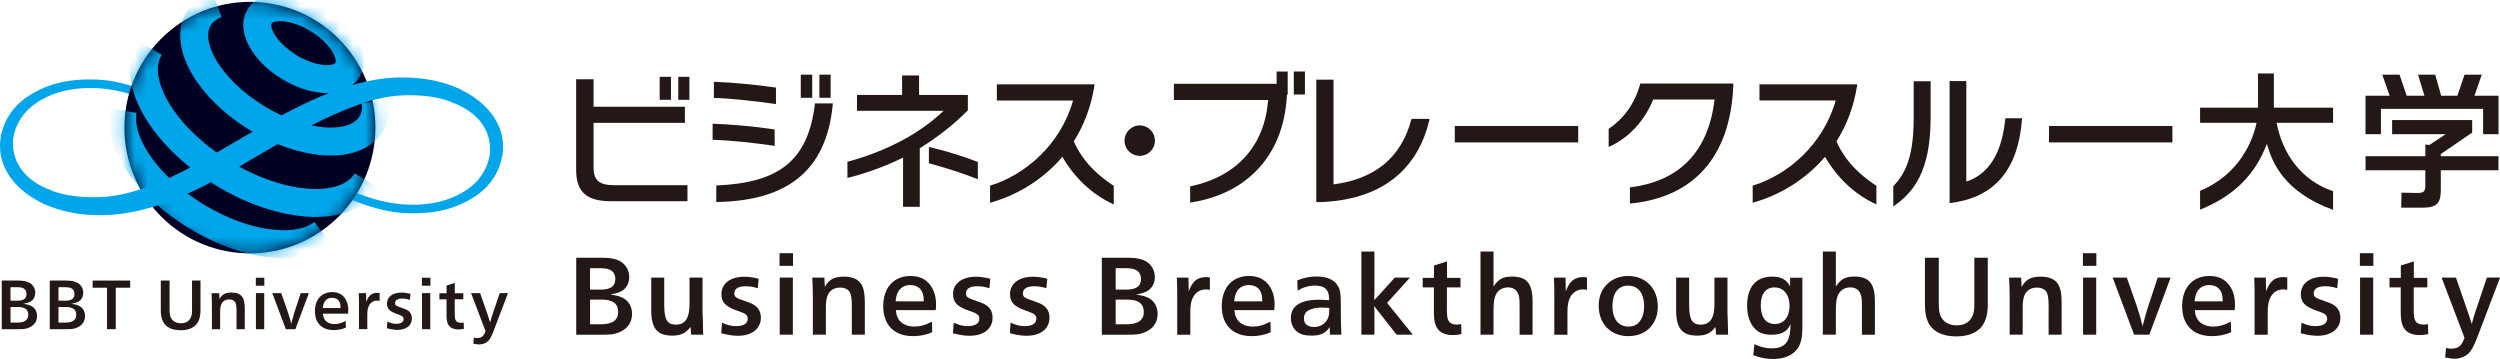
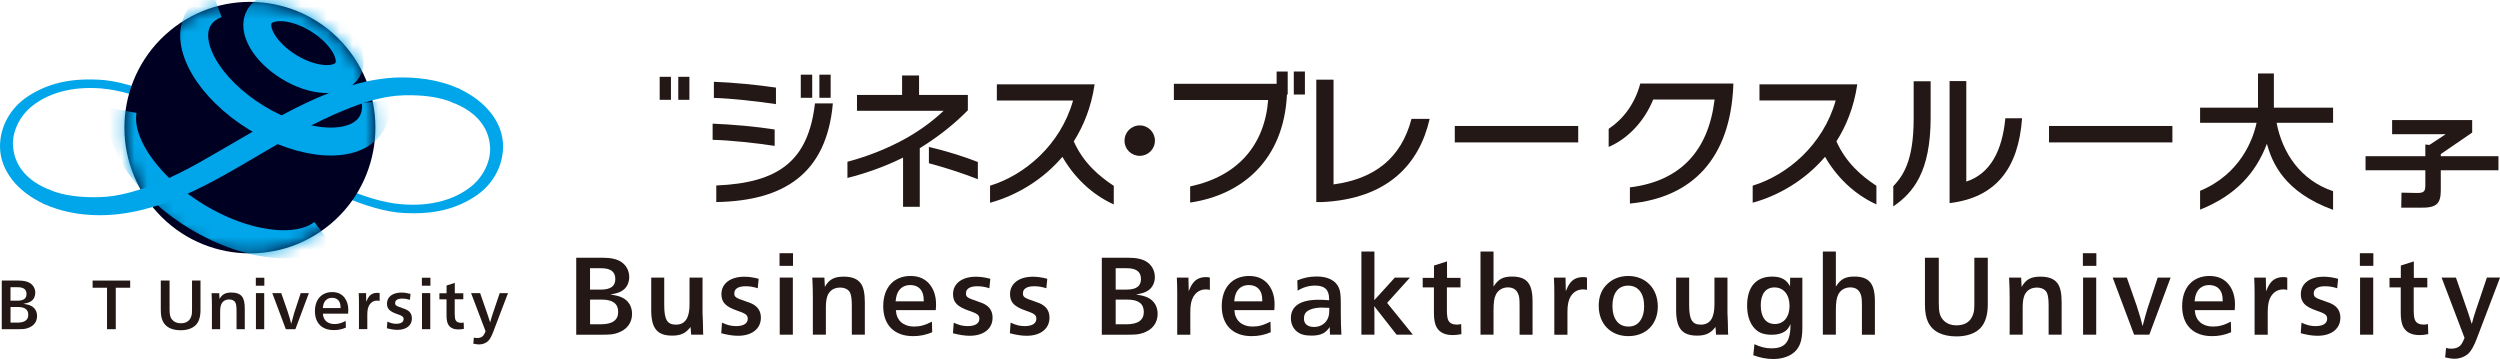
<svg xmlns="http://www.w3.org/2000/svg" width="195" height="28" viewBox="0 0 195 28" fill="none">
  <g clip-path="url(#clip0_2704_17010)">
    <path d="M7.7 6.216C5.342 6.097 3.697 6.544 2.224 7.485C0.77 8.417 0 9.92 0 11.414C0 13.248 1.306 14.928 3.433 15.909C3.515 15.945 3.606 15.948 3.688 15.915C3.77 15.881 3.833 15.814 3.866 15.732L4.073 15.207C4.136 15.046 4.063 14.879 3.903 14.818C2.257 14.178 1.1 13.03 1.012 11.335C0.958 10.251 1.539 9.022 2.539 8.247C3.179 7.752 3.876 7.403 4.739 7.16C5.73 6.884 6.785 6.811 7.9 6.899C10.887 7.136 14.32 8.997 18.52 11.205L18.99 11.451C19.148 11.533 19.341 11.472 19.423 11.314C19.505 11.156 19.445 10.962 19.287 10.88L18.569 10.504C14.23 8.217 10.602 6.359 7.697 6.213L7.7 6.216Z" fill="#00A6E9" />
    <path d="M31.541 16.616C33.898 16.735 35.543 16.288 37.016 15.347C38.471 14.415 39.24 12.908 39.24 11.418C39.24 9.583 37.934 7.904 35.807 6.923C35.725 6.887 35.634 6.884 35.552 6.917C35.471 6.951 35.407 7.014 35.374 7.099L35.168 7.625C35.104 7.786 35.177 7.95 35.337 8.014C36.983 8.654 38.14 9.802 38.228 11.493C38.283 12.577 37.701 13.807 36.701 14.585C36.062 15.079 35.364 15.429 34.501 15.672C33.51 15.948 32.453 16.021 31.34 15.933C28.353 15.699 24.92 13.835 20.717 11.627L20.247 11.378C20.09 11.296 19.896 11.357 19.814 11.515C19.732 11.672 19.793 11.867 19.95 11.949L20.668 12.325C25.007 14.612 28.635 16.473 31.541 16.619V16.616Z" fill="#00A6E9" />
    <path d="M25.744 17.503C21.584 20.961 15.414 20.387 11.96 16.218C8.509 12.052 9.081 5.867 13.242 2.408C17.402 -1.054 23.572 -0.477 27.026 3.692C30.477 7.862 29.904 14.044 25.744 17.506V17.503Z" fill="#000022" />
    <mask id="mask0_2704_17010" style="mask-type:luminance" maskUnits="userSpaceOnUse" x="9" y="0" width="21" height="20">
      <path d="M25.744 17.503C21.584 20.961 15.414 20.387 11.96 16.218C8.509 12.052 9.081 5.867 13.242 2.408C17.402 -1.054 23.572 -0.477 27.026 3.692C30.477 7.862 29.904 14.044 25.744 17.506V17.503Z" fill="white" />
    </mask>
    <g mask="url(#mask0_2704_17010)">
-       <path d="M28.607 14.09C27.835 15.359 26.183 15.927 24.144 15.817C22.105 15.711 19.674 14.925 17.338 13.491C15.002 12.058 13.199 10.245 12.175 8.475C11.151 6.705 10.905 4.974 11.681 3.708" stroke="#00A6E9" stroke-width="2.18" />
      <path d="M20.25 1.263C20.562 0.75 21.229 0.519 22.056 0.565C22.881 0.607 23.865 0.926 24.808 1.506C25.753 2.086 26.48 2.818 26.895 3.535C27.311 4.251 27.411 4.95 27.096 5.463C26.783 5.976 26.117 6.207 25.29 6.161C24.465 6.116 23.484 5.8 22.538 5.22C21.593 4.64 20.866 3.908 20.45 3.191C20.035 2.475 19.938 1.776 20.25 1.263Z" stroke="#00A6E9" stroke-width="2.18" />
      <path d="M29.305 7.913C29.38 8.56 29.274 9.155 28.965 9.659C28.656 10.163 28.174 10.528 27.568 10.755C26.962 10.983 26.229 11.074 25.417 11.032C24.608 10.989 23.717 10.81 22.799 10.503C21.881 10.194 20.935 9.753 20.005 9.186C19.075 8.615 18.253 7.971 17.563 7.294C16.869 6.614 16.308 5.903 15.902 5.199C15.496 4.494 15.242 3.799 15.169 3.155C15.096 2.508 15.199 1.913 15.508 1.409C15.817 0.905 16.296 0.54 16.905 0.313" stroke="#00A6E9" stroke-width="2.18" />
      <path d="M25.183 18.183C24.904 18.398 24.583 18.575 24.223 18.708C23.862 18.842 23.465 18.936 23.041 18.994C22.613 19.048 22.156 19.063 21.677 19.036C21.198 19.009 20.695 18.945 20.177 18.842C19.659 18.738 19.123 18.593 18.58 18.41C18.038 18.228 17.486 18.007 16.932 17.745C16.378 17.484 15.823 17.187 15.274 16.85C14.726 16.513 14.205 16.154 13.723 15.778C13.238 15.401 12.793 15.01 12.381 14.609C11.972 14.208 11.599 13.795 11.272 13.379C10.941 12.963 10.656 12.544 10.414 12.128C10.175 11.712 9.978 11.296 9.832 10.892C9.687 10.488 9.59 10.09 9.547 9.708C9.505 9.325 9.514 8.958 9.578 8.612" stroke="#00A6E9" stroke-width="2.18" />
    </g>
    <path d="M35.81 6.92C34.559 6.343 33.083 6.064 31.541 6.04C26.874 5.97 22.153 8.864 18.887 10.746C16.441 12.155 14.636 13.294 12.457 14.202C10.939 14.834 9.333 15.335 7.772 15.377C6.315 15.417 4.969 15.265 3.897 14.818C3.818 14.785 3.727 14.758 3.645 14.791C3.563 14.824 3.5 14.888 3.469 14.97L3.263 15.495C3.2 15.653 3.272 15.836 3.427 15.905C4.678 16.482 6.154 16.777 7.696 16.786C12.329 16.813 16.49 14.269 20.353 12C22.82 10.549 24.605 9.517 26.777 8.624C28.483 7.922 29.95 7.479 31.507 7.433C32.965 7.394 34.265 7.558 35.334 8.004C35.416 8.038 35.504 8.065 35.586 8.032C35.668 7.998 35.731 7.934 35.762 7.853L35.968 7.327C36.031 7.169 35.959 6.987 35.804 6.917L35.81 6.92Z" fill="#00A6E9" />
    <path d="M0.137 21.884H1.431C1.855 21.884 2.161 21.954 2.37 22.1C2.612 22.267 2.752 22.534 2.752 22.835C2.752 23.114 2.631 23.357 2.431 23.491C2.282 23.594 2.146 23.637 1.821 23.697C2.134 23.743 2.255 23.776 2.412 23.852C2.715 23.995 2.891 24.289 2.891 24.648C2.891 25.1 2.631 25.44 2.161 25.592C1.961 25.662 1.821 25.677 1.367 25.677H0.137V21.884ZM1.346 23.454C1.84 23.454 2.067 23.287 2.067 22.932C2.067 22.577 1.843 22.401 1.373 22.401H0.819V23.454H1.343H1.346ZM1.352 25.164C1.925 25.164 2.206 24.96 2.206 24.553C2.206 24.147 1.937 23.946 1.403 23.946H0.822V25.164H1.352Z" fill="#231815" />
-     <path d="M3.879 21.884H5.173C5.597 21.884 5.903 21.954 6.112 22.1C6.355 22.267 6.494 22.534 6.494 22.835C6.494 23.114 6.373 23.357 6.173 23.491C6.024 23.594 5.888 23.637 5.564 23.697C5.876 23.743 5.997 23.776 6.155 23.852C6.458 23.995 6.633 24.289 6.633 24.648C6.633 25.1 6.373 25.44 5.903 25.592C5.703 25.662 5.564 25.677 5.109 25.677H3.882V21.884H3.879ZM5.088 23.454C5.582 23.454 5.809 23.287 5.809 22.932C5.809 22.577 5.585 22.401 5.115 22.401H4.561V23.454H5.085H5.088ZM5.094 25.164C5.667 25.164 5.949 24.96 5.949 24.553C5.949 24.147 5.679 23.946 5.142 23.946H4.561V25.164H5.091H5.094Z" fill="#231815" />
    <path d="M8.348 25.677V22.443H7.224V21.884H10.154V22.443H9.03V25.677H8.351H8.348Z" fill="#231815" />
    <path d="M15.639 21.884V24.189C15.639 24.711 15.515 25.106 15.266 25.358C15.015 25.613 14.602 25.759 14.1 25.759C13.406 25.759 12.933 25.525 12.706 25.07C12.594 24.845 12.542 24.572 12.542 24.18V21.884H13.227V24.116C13.227 24.541 13.272 24.745 13.418 24.924C13.575 25.118 13.809 25.215 14.106 25.215C14.53 25.215 14.809 25.024 14.924 24.657C14.969 24.517 14.978 24.42 14.978 24.083V21.884H15.639Z" fill="#231815" />
    <path d="M17.12 23.324C17.329 22.95 17.581 22.817 18.05 22.817C18.444 22.817 18.723 22.923 18.884 23.139C19.029 23.33 19.093 23.63 19.093 24.08V25.677H18.45V24.25C18.45 23.937 18.423 23.725 18.363 23.603C18.287 23.448 18.102 23.357 17.878 23.357C17.593 23.357 17.384 23.479 17.269 23.715C17.202 23.864 17.172 24.056 17.172 24.332V25.68H16.529V23.873C16.529 23.549 16.52 23.193 16.502 22.868H17.099L17.123 23.33L17.12 23.324Z" fill="#231815" />
    <path d="M19.954 22.285V21.663H20.618V22.285H19.954ZM19.963 25.677V22.862H20.609V25.677H19.963Z" fill="#231815" />
    <path d="M22.293 25.677L21.238 22.862H21.935L22.42 24.247C22.584 24.742 22.663 25.024 22.714 25.258C22.811 24.881 22.89 24.605 22.941 24.432L23.456 22.862H24.093L23.041 25.677H22.293Z" fill="#231815" />
    <path d="M26.977 25.556C26.662 25.689 26.374 25.747 26.035 25.747C25.111 25.747 24.565 25.197 24.565 24.271C24.565 23.345 25.099 22.783 25.914 22.783C26.332 22.783 26.659 22.932 26.881 23.227C27.071 23.479 27.168 23.803 27.168 24.171C27.168 24.247 27.168 24.286 27.153 24.465H25.187C25.205 24.651 25.214 24.693 25.253 24.781C25.375 25.094 25.68 25.276 26.09 25.276C26.387 25.276 26.629 25.206 26.962 25.033L26.977 25.556ZM26.565 24.031C26.559 23.831 26.556 23.788 26.529 23.682C26.45 23.393 26.223 23.23 25.902 23.23C25.581 23.23 25.344 23.397 25.241 23.709C25.214 23.797 25.199 23.864 25.181 24.031H26.565Z" fill="#231815" />
    <path d="M27.999 25.677V23.682C28.005 23.552 27.99 22.968 27.98 22.862H28.553L28.568 23.539C28.662 23.305 28.714 23.218 28.805 23.102C28.95 22.929 29.153 22.841 29.42 22.841C29.495 22.841 29.526 22.844 29.611 22.862V23.47C29.517 23.451 29.477 23.445 29.417 23.445C29.156 23.445 28.953 23.561 28.808 23.788C28.696 23.977 28.65 24.198 28.65 24.547V25.674H28.005L27.999 25.677Z" fill="#231815" />
    <path d="M30.214 25.085C30.478 25.206 30.669 25.255 30.908 25.255C31.272 25.255 31.481 25.124 31.481 24.891C31.481 24.708 31.384 24.633 30.975 24.496C30.39 24.296 30.184 24.08 30.184 23.676C30.184 23.154 30.629 22.82 31.308 22.82C31.526 22.82 31.759 22.853 32.02 22.923L31.975 23.387C31.75 23.318 31.578 23.29 31.369 23.29C31.014 23.29 30.82 23.415 30.82 23.634C30.82 23.816 30.881 23.861 31.378 24.028C31.593 24.098 31.717 24.156 31.805 24.213C32.02 24.35 32.129 24.563 32.129 24.839C32.129 25.38 31.693 25.729 31.005 25.729C30.772 25.729 30.517 25.692 30.178 25.604L30.214 25.088V25.085Z" fill="#231815" />
    <path d="M32.907 22.285V21.663H33.574V22.285H32.907ZM32.916 25.677V22.862H33.562V25.677H32.916Z" fill="#231815" />
    <path d="M36.186 25.65C35.992 25.686 35.871 25.695 35.741 25.695C35.386 25.695 35.117 25.571 34.977 25.337C34.874 25.173 34.829 24.936 34.829 24.614V23.348H34.274V22.877H34.832V22.27L35.474 22.064V22.874H36.138V23.345H35.468V24.453C35.468 24.715 35.492 24.891 35.541 24.979C35.608 25.109 35.756 25.179 35.956 25.179C36.02 25.179 36.068 25.176 36.168 25.158L36.183 25.647L36.186 25.65Z" fill="#231815" />
    <path d="M36.965 26.33C37.078 26.363 37.132 26.366 37.22 26.366C37.474 26.366 37.656 26.278 37.753 26.093C37.796 26.023 37.832 25.944 37.874 25.835L36.744 22.862H37.45L38.05 24.593C38.144 24.878 38.153 24.9 38.232 25.152C38.296 24.906 38.344 24.736 38.423 24.505L38.977 22.865H39.623L38.48 25.865C38.344 26.23 38.205 26.47 38.071 26.606C37.896 26.767 37.638 26.867 37.377 26.867C37.253 26.867 37.135 26.849 36.917 26.804L36.962 26.333L36.965 26.33Z" fill="#231815" />
    <path d="M52.303 7.786H52.334V7.758V6.018V5.991H52.303H51.482H51.455V6.018V7.758V7.786H51.482H52.303Z" fill="#231815" />
    <path d="M53.746 5.991H52.934H52.906V6.018V7.758V7.786H52.934H53.746H53.773V7.758V6.018V5.991H53.746Z" fill="#231815" />
-     <path d="M47.919 14.445C47.349 14.445 46.943 14.357 46.683 14.144C46.422 13.932 46.298 13.588 46.298 13.057V9.583H53.422V8.323H46.298V6.182H44.94V13.258C44.94 14.159 45.168 14.773 45.628 15.158C46.089 15.541 46.774 15.696 47.686 15.696H53.622V14.448H47.919V14.445Z" fill="#231815" />
    <path d="M64.764 7.628H64.791V7.6V5.851V5.824H64.764H63.939H63.912V5.851V7.6V7.628H63.939H64.764Z" fill="#231815" />
    <path d="M64.936 8.065H63.564V8.089C63.036 12.562 60.733 14.26 55.897 14.466H55.87V15.76H55.897C61.133 15.662 64.461 13.57 64.961 8.095V8.065H64.933H64.936Z" fill="#231815" />
    <path d="M60.424 11.381V10.097H60.4C58.985 9.869 57.058 9.702 55.612 9.647H55.585V9.674V10.907H55.612C56.979 10.941 58.948 11.153 60.394 11.375L60.424 11.381Z" fill="#231815" />
    <path d="M60.495 8.12H60.525V8.092V6.829H60.501C59.052 6.614 57.149 6.434 55.713 6.38H55.683V6.407V7.637H55.71C57.089 7.682 59.07 7.904 60.495 8.117V8.12Z" fill="#231815" />
    <path d="M63.325 7.628H63.352V7.6V5.851V5.824H63.325H62.488H62.461V5.851V7.6V7.628H62.488H63.325Z" fill="#231815" />
    <path d="M76.254 12.629C75.163 12.204 73.781 11.77 72.487 11.469L72.454 11.46V12.732L72.475 12.738C73.675 13.063 75.057 13.498 76.233 13.965L76.272 13.98V12.638L76.254 12.632V12.629Z" fill="#231815" />
    <path d="M75.484 8.615L75.493 8.606V7.406H71.687V5.888H70.363V7.406H66.845V8.645H73.599C72.766 9.438 71.754 10.178 70.666 10.789C69.312 11.545 67.766 12.17 66.121 12.614L66.1 12.62V13.88L66.133 13.871C67.436 13.549 69.054 12.987 70.439 12.292V16.133H71.742V11.56C73.096 10.725 74.384 9.732 75.484 8.609V8.615Z" fill="#231815" />
    <path d="M86.853 14.481C85.723 13.737 84.496 12.696 83.754 11.026C84.541 9.787 85.12 8.317 85.375 6.614L85.381 6.58H77.754V7.84H83.699C82.714 11.323 79.914 13.658 77.242 14.478L77.224 14.484V15.814L77.26 15.805C79.224 15.262 81.287 14.084 82.869 12.234C83.751 13.777 85.126 15.149 86.835 15.927L86.875 15.945V14.493L86.863 14.484L86.853 14.481Z" fill="#231815" />
    <path d="M88.899 9.781C88.25 9.781 87.714 10.306 87.714 10.968V10.989C87.714 11.642 88.244 12.155 88.899 12.155C89.229 12.155 89.526 12.025 89.738 11.809C89.953 11.597 90.084 11.299 90.084 10.968C90.084 10.306 89.547 9.781 88.899 9.781Z" fill="#231815" />
    <path d="M101.755 5.578H100.943H100.916V5.605V7.345V7.373H100.943H101.755H101.783V7.345V5.605V5.578H101.755Z" fill="#231815" />
    <path d="M99.605 5.578H99.577V6.538H91.562V7.798H98.917C98.638 11.329 96.541 13.746 92.853 14.536L92.832 14.542V15.802L92.862 15.796C96.883 15.195 100.132 12.489 100.383 7.376H100.441V5.581H99.602L99.605 5.578Z" fill="#231815" />
    <path d="M111.477 9.271H110.098L110.092 9.292C109.286 12.338 107.216 13.953 104.016 14.384V6.216H102.671V15.763H103.098C108.216 15.529 110.692 12.829 111.504 9.307L111.513 9.274H111.477V9.271Z" fill="#231815" />
    <path d="M135.175 6.513H127.942L127.936 6.535C127.515 8.123 126.585 9.31 125.488 10.042L125.476 10.051V11.457L125.515 11.442C127.063 10.771 128.3 9.368 128.948 7.764H133.739C133.251 11.794 131.054 14.123 127.157 14.612H127.133V15.875H127.163C132.027 15.404 134.957 12.332 135.199 6.69V6.516H135.172L135.175 6.513Z" fill="#231815" />
    <path d="M146.342 14.481C145.212 13.737 143.984 12.696 143.242 11.026C144.03 9.787 144.609 8.317 144.863 6.611V6.577H144.836H137.239V7.837H143.184C142.2 11.32 139.403 13.655 136.727 14.475L136.709 14.481V15.811L136.745 15.802C138.709 15.259 140.772 14.081 142.354 12.231C143.236 13.774 144.612 15.146 146.321 15.924L146.36 15.942V14.49L146.348 14.481H146.342Z" fill="#231815" />
    <path d="M157.695 9.225H156.414V9.249C156.177 11.727 155.259 13.555 153.371 14.162V6.322H152.068V15.839H152.099C155.683 15.401 157.435 13.13 157.72 9.252V9.222H157.692L157.695 9.225Z" fill="#231815" />
    <path d="M149.293 6.334H149.266V9.252C149.266 12.629 148.402 13.74 147.681 14.521L147.675 14.53V16.1L147.717 16.069C149.235 15.019 150.59 13.397 150.59 9.176V6.337H149.293V6.334Z" fill="#231815" />
    <path d="M169.42 9.826H159.851H159.823V9.854V11.08V11.108H159.851H169.42H169.447V11.08V9.854V9.826H169.42Z" fill="#231815" />
    <path d="M123.073 9.826H113.501H113.474V9.854V11.08V11.108H113.501H123.073H123.1V11.08V9.854V9.826H123.073Z" fill="#231815" />
    <path d="M176.816 11.214C177.228 12.687 178.156 14.973 181.98 16.37V14.912C179.465 14.065 178.031 11.964 177.574 9.577H181.98V8.396H177.362V5.73H176.125V8.396H171.607V9.577H176.013C175.741 10.886 174.735 13.585 171.607 14.885V16.352C174.383 15.24 175.947 13.51 176.816 11.217V11.214Z" fill="#231815" />
    <path d="M186.579 10.467H190.767C190.628 10.558 189.488 11.305 189.488 11.308C189.488 11.302 189.206 11.272 189.206 11.272H189.176C189.176 11.272 189.176 12.134 189.176 12.186H184.513V13.279H189.176V14.478C189.176 14.94 189.049 15.052 188.525 15.052L187.943 15.04C187.943 15.04 187.606 15.031 187.316 15.025L187.297 16.2H188.749C189.473 16.212 189.861 16.124 190.094 15.89C190.294 15.69 190.382 15.371 190.382 14.837C190.382 14.803 190.382 14.77 190.382 14.733V13.279H194.879V12.186H190.382V12.016C190.406 12.001 192.83 10.342 192.83 10.342V9.365H186.585V10.47L186.579 10.467Z" fill="#231815" />
-     <path d="M186.388 7.467H184.51V10.467H185.713V8.493H193.682V10.467H194.885V7.467H193.006L193.579 5.824H192.234L191.676 7.467H190.413L189.943 5.824H188.607C188.607 5.824 188.934 6.902 189.104 7.467H187.722L187.164 5.824H185.819L186.392 7.467H186.388Z" fill="#231815" />
    <path d="M44.943 20.102H46.989C47.658 20.102 48.143 20.211 48.477 20.442C48.858 20.706 49.08 21.128 49.08 21.608C49.08 22.051 48.889 22.434 48.571 22.65C48.334 22.811 48.122 22.877 47.607 22.974C48.101 23.047 48.292 23.099 48.543 23.217C49.022 23.445 49.301 23.91 49.301 24.478C49.301 25.194 48.889 25.732 48.146 25.975C47.831 26.084 47.61 26.108 46.889 26.108H44.946V20.105L44.943 20.102ZM46.855 22.589C47.634 22.589 47.995 22.322 47.995 21.763C47.995 21.204 47.643 20.922 46.898 20.922H46.022V22.589H46.852H46.855ZM46.864 25.294C47.77 25.294 48.219 24.97 48.219 24.329C48.219 23.688 47.792 23.369 46.946 23.369H46.025V25.294H46.864Z" fill="#231815" />
    <path d="M54.798 24.402L54.828 25.176L54.843 25.972C54.843 25.972 54.849 26.029 54.858 26.105H53.91L53.864 25.501C53.489 25.996 53.098 26.178 52.428 26.178C51.258 26.178 50.795 25.61 50.795 24.18V21.651H51.81V23.803C51.81 24.93 52.046 25.322 52.716 25.322C53.437 25.322 53.783 24.812 53.783 23.752V21.651H54.798V24.402Z" fill="#231815" />
    <path d="M56.321 25.17C56.74 25.361 57.043 25.437 57.418 25.437C57.991 25.437 58.324 25.231 58.324 24.863C58.324 24.575 58.17 24.456 57.521 24.238C56.594 23.919 56.27 23.582 56.27 22.941C56.27 22.115 56.976 21.584 58.052 21.584C58.397 21.584 58.767 21.635 59.176 21.745L59.103 22.483C58.749 22.37 58.479 22.328 58.146 22.328C57.585 22.328 57.276 22.528 57.276 22.874C57.276 23.163 57.373 23.236 58.158 23.5C58.497 23.609 58.694 23.697 58.833 23.794C59.173 24.01 59.349 24.347 59.349 24.781C59.349 25.637 58.658 26.19 57.567 26.19C57.2 26.19 56.794 26.133 56.258 25.993L56.315 25.173L56.321 25.17Z" fill="#231815" />
    <path d="M60.803 20.737V19.75H61.854V20.737H60.803ZM60.818 26.105V21.651H61.842V26.105H60.818Z" fill="#231815" />
    <path d="M64.336 22.382C64.666 21.793 65.063 21.578 65.809 21.578C66.433 21.578 66.875 21.748 67.127 22.088C67.354 22.389 67.457 22.868 67.457 23.576V26.105H66.442V23.849C66.442 23.354 66.397 23.014 66.303 22.823C66.184 22.58 65.891 22.431 65.536 22.431C65.088 22.431 64.757 22.622 64.572 22.999C64.469 23.236 64.418 23.536 64.418 23.974V26.105H63.403V23.245C63.403 22.729 63.388 22.167 63.36 21.651H64.303L64.339 22.379L64.336 22.382Z" fill="#231815" />
    <path d="M72.709 25.914C72.209 26.127 71.751 26.218 71.215 26.218C69.751 26.218 68.891 25.346 68.891 23.879C68.891 22.413 69.736 21.526 71.024 21.526C71.688 21.526 72.203 21.763 72.554 22.228C72.857 22.625 73.012 23.142 73.012 23.725C73.012 23.843 73.012 23.91 72.99 24.189H69.879C69.909 24.484 69.924 24.55 69.981 24.69C70.172 25.185 70.657 25.471 71.306 25.471C71.775 25.471 72.16 25.361 72.69 25.088L72.712 25.914H72.709ZM72.054 23.503C72.045 23.187 72.039 23.12 71.993 22.95C71.869 22.492 71.509 22.234 71 22.234C70.49 22.234 70.115 22.501 69.954 22.993C69.909 23.133 69.888 23.236 69.857 23.503H72.051H72.054Z" fill="#231815" />
    <path d="M74.388 25.17C74.806 25.361 75.109 25.437 75.485 25.437C76.057 25.437 76.391 25.231 76.391 24.863C76.391 24.575 76.236 24.456 75.588 24.238C74.66 23.919 74.336 23.582 74.336 22.941C74.336 22.115 75.042 21.584 76.118 21.584C76.463 21.584 76.833 21.635 77.245 21.745L77.172 22.483C76.818 22.37 76.548 22.328 76.215 22.328C75.654 22.328 75.345 22.528 75.345 22.874C75.345 23.163 75.442 23.236 76.23 23.5C76.569 23.609 76.766 23.697 76.906 23.794C77.245 24.01 77.421 24.347 77.421 24.781C77.421 25.637 76.73 26.19 75.639 26.19C75.272 26.19 74.866 26.133 74.33 25.993L74.391 25.173L74.388 25.17Z" fill="#231815" />
    <path d="M78.833 25.17C79.251 25.361 79.554 25.437 79.93 25.437C80.503 25.437 80.836 25.231 80.836 24.863C80.836 24.575 80.682 24.456 80.033 24.238C79.106 23.919 78.782 23.582 78.782 22.941C78.782 22.115 79.488 21.584 80.563 21.584C80.909 21.584 81.278 21.635 81.688 21.745L81.615 22.483C81.26 22.37 80.991 22.328 80.657 22.328C80.097 22.328 79.788 22.528 79.788 22.874C79.788 23.163 79.885 23.236 80.669 23.5C81.009 23.609 81.206 23.697 81.345 23.794C81.684 24.01 81.86 24.347 81.86 24.781C81.86 25.637 81.169 26.19 80.079 26.19C79.712 26.19 79.306 26.133 78.769 25.993L78.827 25.173L78.833 25.17Z" fill="#231815" />
    <path d="M85.941 20.102H87.987C88.656 20.102 89.141 20.211 89.475 20.442C89.856 20.706 90.078 21.128 90.078 21.608C90.078 22.051 89.887 22.434 89.569 22.65C89.332 22.811 89.12 22.877 88.605 22.974C89.099 23.047 89.29 23.099 89.538 23.217C90.017 23.445 90.296 23.91 90.296 24.478C90.296 25.194 89.884 25.732 89.141 25.975C88.826 26.084 88.605 26.108 87.884 26.108H85.941V20.105V20.102ZM87.856 22.589C88.635 22.589 88.996 22.322 88.996 21.763C88.996 21.204 88.641 20.922 87.899 20.922H87.023V22.589H87.856ZM87.862 25.294C88.769 25.294 89.217 24.97 89.217 24.329C89.217 23.688 88.79 23.369 87.944 23.369H87.023V25.294H87.862Z" fill="#231815" />
    <path d="M91.823 26.105V22.947C91.829 22.741 91.808 21.821 91.793 21.651H92.699L92.72 22.719C92.869 22.352 92.948 22.209 93.096 22.027C93.323 21.754 93.647 21.614 94.069 21.614C94.187 21.614 94.238 21.62 94.369 21.651V22.61C94.223 22.58 94.156 22.574 94.059 22.574C93.647 22.574 93.323 22.759 93.096 23.12C92.92 23.415 92.844 23.77 92.844 24.323V26.108H91.823V26.105Z" fill="#231815" />
    <path d="M99.117 25.914C98.617 26.127 98.159 26.218 97.623 26.218C96.159 26.218 95.296 25.346 95.296 23.879C95.296 22.413 96.141 21.526 97.429 21.526C98.093 21.526 98.608 21.763 98.959 22.228C99.262 22.625 99.417 23.142 99.417 23.725C99.417 23.843 99.417 23.91 99.396 24.189H96.284C96.314 24.484 96.326 24.55 96.387 24.69C96.578 25.185 97.062 25.471 97.711 25.471C98.181 25.471 98.565 25.361 99.096 25.088L99.117 25.914ZM98.459 23.503C98.453 23.187 98.444 23.12 98.402 22.95C98.278 22.492 97.917 22.234 97.408 22.234C96.899 22.234 96.526 22.501 96.362 22.993C96.32 23.133 96.296 23.236 96.269 23.503H98.462H98.459Z" fill="#231815" />
    <path d="M103.738 26.105L103.717 25.501C103.414 25.987 103.011 26.178 102.295 26.178C101.744 26.178 101.399 26.075 101.117 25.823C100.838 25.571 100.689 25.225 100.689 24.812C100.689 23.873 101.432 23.381 102.847 23.381C103.059 23.381 103.253 23.39 103.671 23.418V23.278C103.656 22.586 103.32 22.276 102.574 22.276C102.095 22.276 101.653 22.401 101.214 22.674L101.192 21.869C101.714 21.654 102.171 21.566 102.708 21.566C103.598 21.566 104.21 21.89 104.444 22.48C104.556 22.759 104.583 23.032 104.583 23.816V24.481C104.583 25.018 104.598 25.483 104.629 26.102H103.738V26.105ZM103.686 24.013C103.459 23.998 103.217 23.992 103.068 23.992C102.574 23.992 102.089 24.131 101.883 24.347C101.765 24.465 101.708 24.636 101.708 24.863C101.708 25.27 102.002 25.504 102.501 25.504C103.126 25.504 103.604 25.085 103.671 24.471C103.68 24.368 103.686 24.204 103.686 24.052V24.016V24.013Z" fill="#231815" />
    <path d="M107.623 24.432C107.52 24.299 107.417 24.165 107.308 24.034C107.292 24.013 107.247 23.952 107.189 23.873C107.205 24.317 107.205 24.332 107.205 24.447V26.105H106.189V19.622H107.205V22.622L107.195 23.221V23.412C107.284 23.323 107.422 23.173 107.608 22.962L108.798 21.651H109.977L108.195 23.627L110.204 26.105H108.932L107.623 24.432Z" fill="#231815" />
    <path d="M113.995 26.063C113.686 26.123 113.495 26.136 113.289 26.136C112.728 26.136 112.304 25.938 112.083 25.568C111.919 25.31 111.846 24.933 111.846 24.423V22.416H110.971V21.672H111.852V20.712L112.868 20.387V21.672H113.919V22.416H112.858V24.171C112.858 24.584 112.895 24.863 112.977 25.003C113.08 25.209 113.316 25.319 113.631 25.319C113.734 25.319 113.807 25.31 113.971 25.282L113.992 26.057L113.995 26.063Z" fill="#231815" />
    <path d="M118.528 26.105V23.928C118.528 23.287 118.507 23.087 118.388 22.859C118.255 22.571 117.982 22.416 117.622 22.416C117.195 22.416 116.849 22.631 116.679 22.978C116.54 23.266 116.495 23.591 116.495 24.277V26.105H115.479V19.622H116.495V22.352C116.87 21.769 117.231 21.572 117.937 21.572C118.473 21.572 118.873 21.696 119.122 21.963C119.41 22.258 119.54 22.753 119.54 23.527V26.108H118.525L118.528 26.105Z" fill="#231815" />
    <path d="M121.236 26.105V22.947C121.245 22.741 121.221 21.821 121.206 21.651H122.112L122.133 22.719C122.282 22.352 122.361 22.209 122.509 22.027C122.736 21.754 123.061 21.614 123.482 21.614C123.6 21.614 123.651 21.62 123.785 21.651V22.61C123.636 22.58 123.573 22.574 123.476 22.574C123.064 22.574 122.739 22.759 122.512 23.12C122.336 23.415 122.261 23.77 122.261 24.323V26.108H121.236V26.105Z" fill="#231815" />
    <path d="M129.309 23.91C129.309 25.288 128.388 26.218 127.012 26.218C125.637 26.218 124.7 25.267 124.7 23.858C124.7 23.202 124.885 22.671 125.261 22.264C125.694 21.784 126.306 21.526 126.997 21.526C128.367 21.526 129.309 22.501 129.309 23.91ZM125.77 23.864C125.77 24.866 126.233 25.471 127.006 25.471C127.461 25.471 127.764 25.301 127.991 24.933C128.161 24.654 128.242 24.314 128.242 23.886C128.242 22.874 127.779 22.279 126.991 22.279C126.203 22.279 125.77 22.893 125.77 23.864Z" fill="#231815" />
    <path d="M134.742 24.402L134.772 25.176L134.788 25.972C134.788 25.972 134.794 26.029 134.803 26.105H133.854L133.809 25.501C133.433 25.996 133.042 26.178 132.373 26.178C131.203 26.178 130.739 25.61 130.739 24.18V21.651H131.754V23.803C131.754 24.93 131.991 25.322 132.66 25.322C133.382 25.322 133.727 24.812 133.727 23.752V21.651H134.742V24.402Z" fill="#231815" />
    <path d="M140.584 21.66V25.577C140.584 26.625 140.357 27.207 139.79 27.599C139.399 27.863 138.884 28.003 138.303 28.003C137.809 28.003 137.339 27.915 136.757 27.709L136.845 26.846C137.315 27.068 137.727 27.171 138.178 27.171C139.112 27.171 139.539 26.773 139.636 25.814C139.651 25.659 139.657 25.51 139.657 25.276C139.524 25.571 139.43 25.695 139.239 25.838C138.975 26.023 138.636 26.111 138.203 26.111C137.503 26.111 137.069 25.92 136.73 25.462C136.427 25.049 136.275 24.496 136.275 23.831C136.275 22.376 136.975 21.575 138.233 21.575C138.918 21.575 139.336 21.796 139.624 22.328L139.63 21.663H140.587L140.584 21.66ZM137.339 23.813C137.339 24.742 137.736 25.273 138.436 25.273C139.136 25.273 139.584 24.721 139.584 23.858C139.584 22.996 139.136 22.419 138.406 22.419C137.73 22.419 137.339 22.929 137.339 23.813Z" fill="#231815" />
    <path d="M145.23 26.105V23.928C145.23 23.287 145.209 23.087 145.091 22.859C144.957 22.571 144.685 22.416 144.324 22.416C143.897 22.416 143.551 22.631 143.382 22.978C143.242 23.266 143.197 23.591 143.197 24.277V26.105H142.182V19.622H143.197V22.352C143.572 21.769 143.933 21.572 144.639 21.572C145.175 21.572 145.572 21.696 145.824 21.963C146.112 22.258 146.242 22.753 146.242 23.527V26.108H145.227L145.23 26.105Z" fill="#231815" />
    <path d="M155.047 20.102V23.752C155.047 24.578 154.847 25.206 154.459 25.604C154.063 26.011 153.408 26.239 152.611 26.239C151.514 26.239 150.763 25.871 150.402 25.149C150.226 24.793 150.145 24.359 150.145 23.74V20.105H151.226V23.637C151.226 24.308 151.299 24.633 151.529 24.912C151.781 25.221 152.147 25.376 152.617 25.376C153.287 25.376 153.729 25.073 153.911 24.49C153.984 24.268 153.999 24.113 153.999 23.582V20.102H155.044H155.047Z" fill="#231815" />
    <path d="M157.687 22.382C158.017 21.793 158.414 21.578 159.159 21.578C159.784 21.578 160.226 21.748 160.478 22.088C160.705 22.389 160.808 22.868 160.808 23.576V26.105H159.793V23.849C159.793 23.354 159.747 23.014 159.653 22.823C159.535 22.58 159.241 22.431 158.887 22.431C158.438 22.431 158.108 22.622 157.923 22.999C157.82 23.236 157.769 23.536 157.769 23.974V26.105H156.753V23.245C156.753 22.729 156.738 22.167 156.708 21.651H157.65L157.687 22.379V22.382Z" fill="#231815" />
    <path d="M162.465 20.737V19.75H163.516V20.737H162.465ZM162.48 26.105V21.651H163.504V26.105H162.48Z" fill="#231815" />
    <path d="M166.459 26.105L164.789 21.651H165.892L166.659 23.84C166.916 24.62 167.04 25.073 167.122 25.44C167.277 24.842 167.401 24.408 167.483 24.134L168.301 21.651H169.31L167.647 26.105H166.462H166.459Z" fill="#231815" />
    <path d="M174.025 25.914C173.525 26.127 173.067 26.218 172.531 26.218C171.068 26.218 170.207 25.346 170.207 23.879C170.207 22.413 171.052 21.526 172.34 21.526C173.004 21.526 173.519 21.763 173.87 22.228C174.174 22.625 174.328 23.142 174.328 23.725C174.328 23.843 174.328 23.91 174.307 24.189H171.195C171.225 24.484 171.24 24.55 171.298 24.69C171.489 25.185 171.974 25.471 172.622 25.471C173.092 25.471 173.477 25.361 174.007 25.088L174.028 25.914H174.025ZM173.371 23.503C173.364 23.187 173.355 23.12 173.313 22.95C173.189 22.492 172.828 22.234 172.319 22.234C171.81 22.234 171.437 22.501 171.274 22.993C171.228 23.133 171.207 23.236 171.177 23.503H173.371Z" fill="#231815" />
    <path d="M175.858 26.105V22.947C175.864 22.741 175.843 21.821 175.828 21.651H176.734L176.755 22.719C176.904 22.352 176.983 22.209 177.131 22.027C177.358 21.754 177.683 21.614 178.104 21.614C178.222 21.614 178.273 21.62 178.407 21.651V22.61C178.258 22.58 178.195 22.574 178.098 22.574C177.686 22.574 177.361 22.759 177.134 23.12C176.958 23.415 176.883 23.77 176.883 24.323V26.108H175.858V26.105Z" fill="#231815" />
    <path d="M179.516 25.17C179.934 25.361 180.237 25.437 180.612 25.437C181.185 25.437 181.519 25.231 181.519 24.863C181.519 24.575 181.364 24.456 180.716 24.238C179.788 23.919 179.464 23.582 179.464 22.941C179.464 22.115 180.17 21.584 181.246 21.584C181.591 21.584 181.961 21.635 182.373 21.745L182.3 22.483C181.946 22.37 181.676 22.328 181.343 22.328C180.782 22.328 180.473 22.528 180.473 22.874C180.473 23.163 180.57 23.236 181.358 23.5C181.697 23.609 181.894 23.697 182.034 23.794C182.373 24.01 182.549 24.347 182.549 24.781C182.549 25.637 181.858 26.19 180.767 26.19C180.4 26.19 179.994 26.133 179.458 25.993L179.516 25.173V25.17Z" fill="#231815" />
    <path d="M184.07 20.737V19.75H185.122V20.737H184.07ZM184.085 26.105V21.651H185.11V26.105H184.085Z" fill="#231815" />
    <path d="M189.406 26.063C189.097 26.123 188.906 26.136 188.7 26.136C188.139 26.136 187.715 25.938 187.494 25.568C187.333 25.31 187.258 24.933 187.258 24.423V22.416H186.382V21.672H187.264V20.712L188.279 20.387V21.672H189.33V22.416H188.27V24.171C188.27 24.584 188.306 24.863 188.388 25.003C188.491 25.209 188.727 25.319 189.042 25.319C189.145 25.319 189.218 25.31 189.382 25.282L189.403 26.057L189.406 26.063Z" fill="#231815" />
    <path d="M190.791 27.138C190.967 27.189 191.054 27.195 191.197 27.195C191.6 27.195 191.888 27.056 192.042 26.761C192.109 26.652 192.166 26.524 192.233 26.354L190.445 21.651H191.563L192.512 24.387C192.66 24.836 192.672 24.872 192.8 25.27C192.903 24.878 192.976 24.614 193.103 24.244L193.978 21.648H195.003L193.194 26.397C192.982 26.971 192.76 27.356 192.545 27.569C192.266 27.827 191.86 27.982 191.448 27.982C191.248 27.982 191.066 27.951 190.721 27.879L190.794 27.135L190.791 27.138Z" fill="#231815" />
  </g>
  <defs>
    <clipPath id="clip0_2704_17010">
      <rect width="195" height="28" fill="white" />
    </clipPath>
  </defs>
</svg>